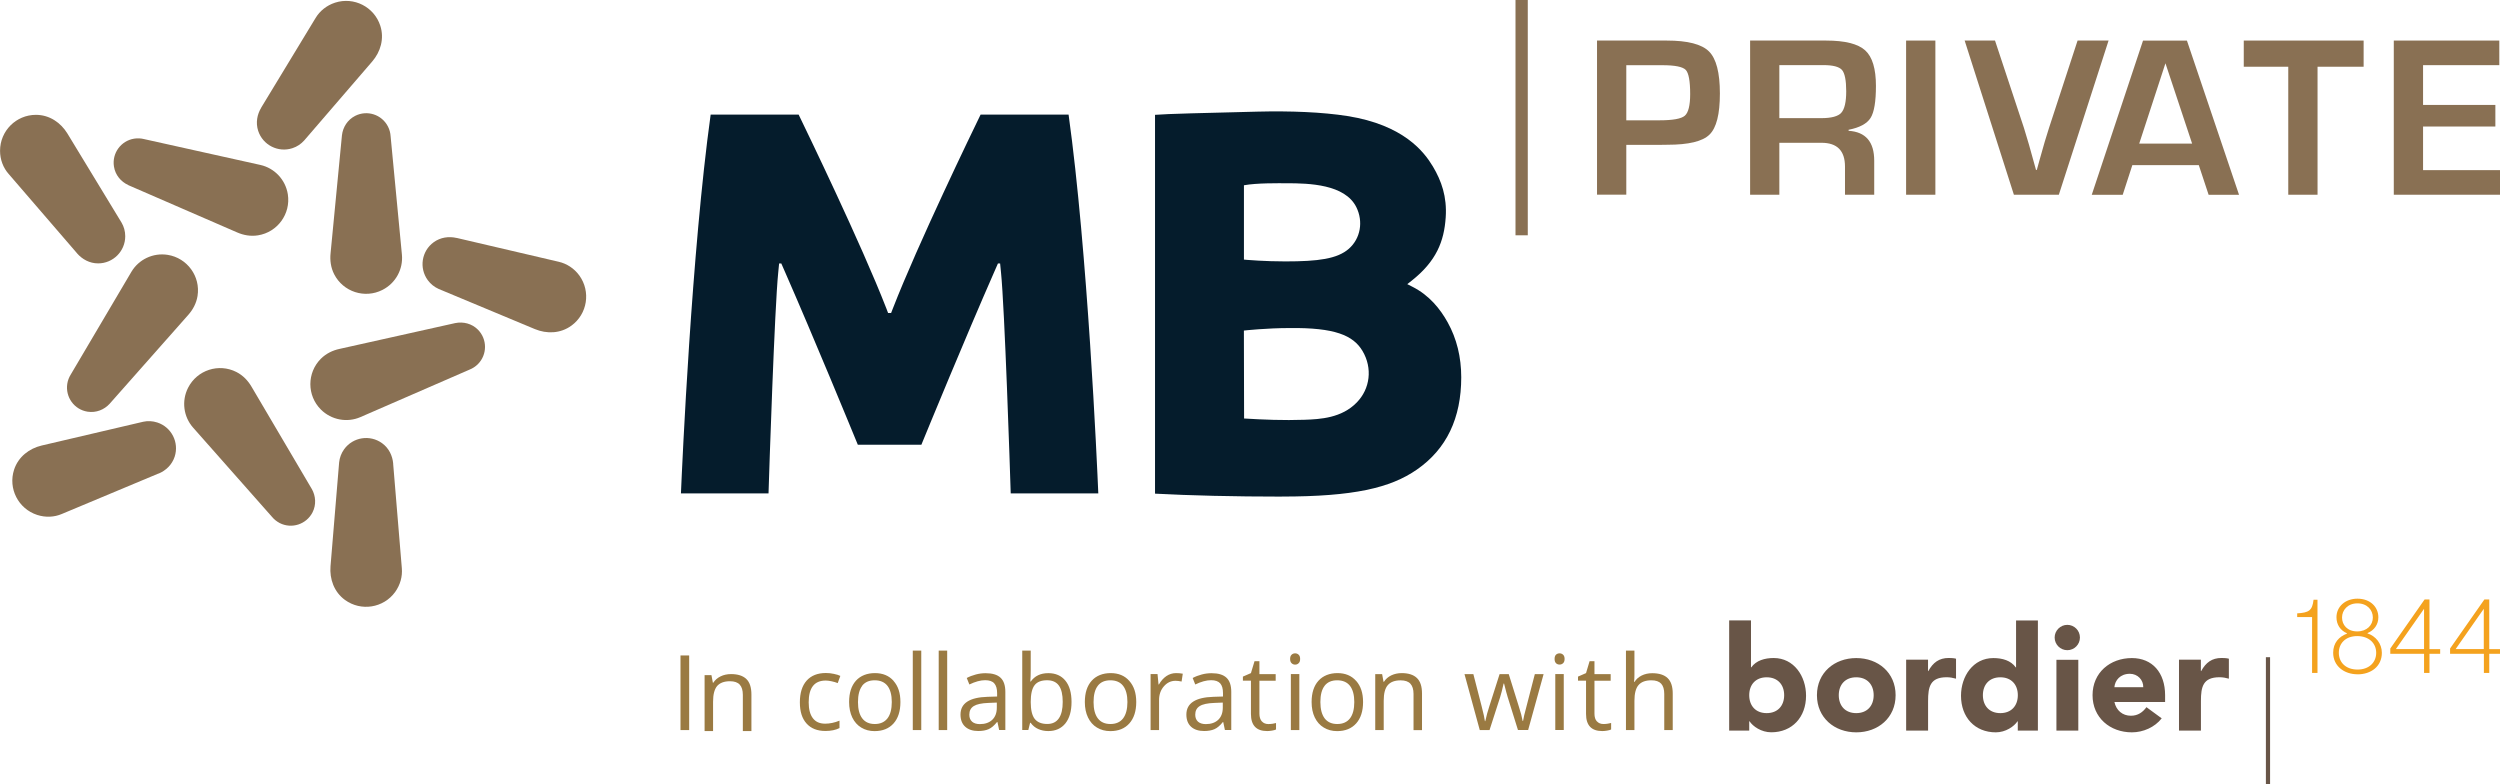
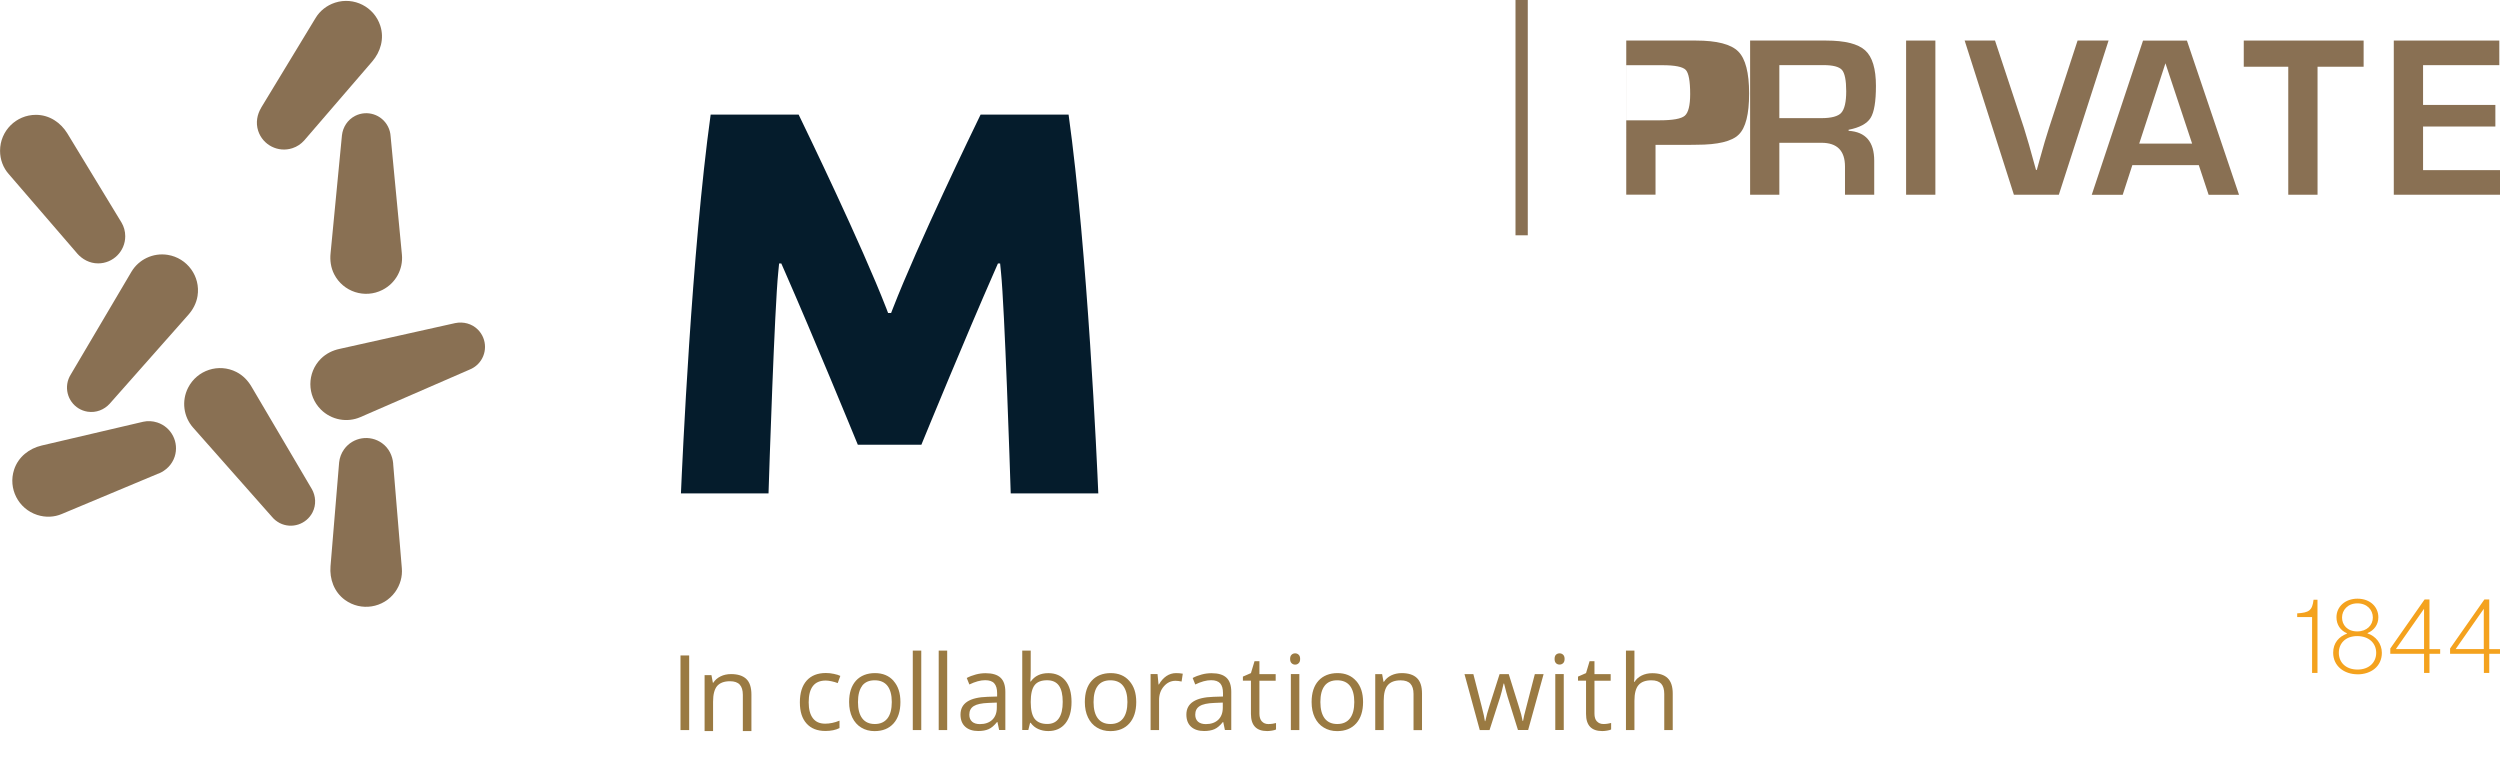
<svg xmlns="http://www.w3.org/2000/svg" id="Layer_2" data-name="Layer 2" viewBox="0 0 507.24 159.11">
  <defs>
    <style> .cls-1 { fill: #f4a21e; } .cls-2 { fill: #9a7a42; } .cls-3 { fill: #051c2c; } .cls-4 { fill: #685547; } .cls-5 { fill: #897053; } </style>
  </defs>
  <g id="Layer_1-2" data-name="Layer 1">
    <g>
-       <path class="cls-5" d="M329.96,24.41h6.76c2.69,0,4.4-.31,5.12-.93.72-.62,1.09-2.08,1.09-4.39,0-2.64-.3-4.28-.9-4.91-.61-.63-2.18-.95-4.71-.95h-7.35v11.19ZM324.03,39.51V8.23h14.16c4.23,0,7.09.74,8.56,2.21,1.48,1.47,2.21,4.32,2.21,8.53s-.7,6.97-2.11,8.34c-1.4,1.38-4.25,2.06-8.52,2.06l-1.37.02h-6.99v10.11h-5.94Z" />
+       <path class="cls-5" d="M329.96,24.41h6.76c2.69,0,4.4-.31,5.12-.93.72-.62,1.09-2.08,1.09-4.39,0-2.64-.3-4.28-.9-4.91-.61-.63-2.18-.95-4.71-.95h-7.35v11.19ZV8.23h14.16c4.23,0,7.09.74,8.56,2.21,1.48,1.47,2.21,4.32,2.21,8.53s-.7,6.97-2.11,8.34c-1.4,1.38-4.25,2.06-8.52,2.06l-1.37.02h-6.99v10.11h-5.94Z" />
      <path class="cls-5" d="M361.02,23.97h8.53c2.03,0,3.38-.36,4.04-1.09.66-.73,1-2.18,1-4.37s-.29-3.67-.86-4.32c-.58-.65-1.83-.98-3.77-.98h-8.94v10.75ZM355.09,39.51V8.23h15.42c3.84,0,6.48.67,7.93,1.99,1.46,1.33,2.18,3.73,2.18,7.22,0,3.16-.36,5.33-1.09,6.49-.73,1.16-2.22,1.96-4.46,2.4v.21c3.47.22,5.2,2.24,5.2,6.07v6.9h-5.93v-5.71c0-3.22-1.59-4.83-4.77-4.83h-8.55v10.54h-5.93Z" />
      <rect class="cls-5" x="386.74" y="8.23" width="5.94" height="31.28" />
      <path class="cls-5" d="M421.54,8.23h6.28l-10.09,31.28h-9.12l-9.99-31.28h6.16l5.87,17.72c.54,1.69,1.37,4.54,2.45,8.53h.16l.59-2.13c.73-2.66,1.36-4.78,1.88-6.37l5.8-17.74Z" />
      <path class="cls-5" d="M444.77,29.13l-5.41-16.29-5.32,16.29h10.73ZM446.14,33.51h-13.5l-1.95,6.01h-6.28l10.4-31.28h8.91l10.57,31.28h-6.17l-1.99-6.01Z" />
      <polygon class="cls-5" points="470.22 13.54 470.22 39.51 464.28 39.51 464.28 13.54 455.25 13.54 455.25 8.23 479.57 8.23 479.57 13.54 470.22 13.54" />
      <polygon class="cls-5" points="491.63 13.22 491.63 21.29 506.3 21.29 506.3 25.67 491.63 25.67 491.63 34.52 507.24 34.52 507.24 39.51 485.69 39.51 485.69 8.23 507.1 8.23 507.1 13.22 491.63 13.22" />
      <rect class="cls-5" x="307.49" width="2.49" height="47.74" />
-       <path class="cls-3" d="M261.04,37.18c-1.67,0-6.04-.07-8.65.41v15.08l.67.06s3.6.31,7.72.31c6.68,0,10.55-.51,12.9-2.57,2.36-2.08,2.97-5.51,1.51-8.45-2.32-4.63-9.54-4.84-14.14-4.84M252.42,84.91c3.86.24,8.04.41,12.23.26,3.26-.11,7.57-.36,10.62-3.5,2.74-2.79,3.23-6.99,1.19-10.44-1.89-3.21-5.67-4.78-14.83-4.67-4.63,0-9.1.49-9.25.51l.04,17.84ZM260.1,100.76c-9.66,0-18.69-.22-25.75-.6V23.3c2.45-.21,10.05-.38,20.8-.65,6.74-.17,13.18.1,18.22.89,11.42,1.81,15.58,7.26,17.37,10.26,1.72,2.89,2.87,6.11,2.59,10.28-.32,4.9-1.91,8.92-6.92,12.88l-.88.69,1,.51c3.48,1.75,5.69,4.53,7.2,7.25,1.83,3.29,2.75,7.04,2.75,11.13,0,8.29-2.97,14.56-9.02,18.75-5.36,3.72-12.83,5.46-27.38,5.46" />
      <path class="cls-3" d="M216.8,23.25h-17.84c-1.6,3.29-12.72,26.25-17.81,39.36l-.35.9h-.61l-.34-.9c-5.09-13.1-16.22-36.07-17.81-39.36h-17.85c-3.85,27.77-5.77,70.71-6.03,76.86h17.77c.16-5.15,1.23-37.55,1.97-44.83l.18-1.83h.44l.71,1.62c5.93,13.52,13.56,32.1,14.82,35.17h12.89c1.26-3.07,8.89-21.65,14.83-35.17l.71-1.62h.44l.18,1.83c.74,7.28,1.81,39.68,1.97,44.83h17.77c-.26-6.15-2.17-49.09-6.03-76.86" />
-       <path class="cls-5" d="M26.02,37.56s22.03,9.57,22.08,9.59c1.3.57,2.74.84,4.24.6,3.97-.63,6.68-4.36,6.06-8.33-.48-3.02-2.75-5.32-5.55-5.95-.05-.01-23.56-5.24-23.62-5.25-.63-.16-1.31-.2-2-.09-2.7.43-4.54,2.96-4.11,5.66.27,1.73,1.42,3.08,2.91,3.76" />
      <path class="cls-5" d="M53,21.85c-.83,1.37-1.15,3.05-.62,4.69.94,2.89,4.05,4.47,6.94,3.53.96-.31,1.76-.86,2.39-1.56.03-.04,13.77-15.98,13.8-16.02,1.7-1.97,2.5-4.64,1.65-7.27-1.24-3.83-5.35-5.92-9.18-4.68-1.71.56-3.09,1.68-3.95,3.11-.24.39-11,18.14-11.03,18.18" />
-       <path class="cls-5" d="M92.64,48.28c-1.56-.36-3.26-.14-4.65.87-2.46,1.79-2.99,5.23-1.2,7.69.59.81,1.37,1.41,2.22,1.79.05.02,19.47,8.12,19.51,8.14,2.4,1,5.19.93,7.42-.7,3.25-2.36,3.96-6.92,1.6-10.18-1.06-1.45-2.56-2.41-4.19-2.78-.45-.1-20.66-4.83-20.71-4.84" />
      <path class="cls-5" d="M79.78,94.08c-.14-1.6-.86-3.15-2.26-4.16-2.46-1.78-5.9-1.24-7.69,1.22-.59.82-.92,1.74-1.02,2.67,0,.05-1.75,21.02-1.75,21.08-.21,2.58.71,5.22,2.94,6.84,3.25,2.36,7.81,1.64,10.17-1.61,1.05-1.46,1.51-3.18,1.36-4.84-.04-.46-1.76-21.14-1.76-21.2" />
      <path class="cls-5" d="M32.18,96.09c1.48-.62,2.72-1.79,3.26-3.43.94-2.89-.64-6-3.53-6.94-.95-.31-1.93-.35-2.85-.15-.05,0-20.54,4.81-20.59,4.82-2.52.59-4.75,2.28-5.61,4.9-1.25,3.83.85,7.93,4.67,9.18,1.71.56,3.49.47,5.02-.19.43-.18,19.57-8.19,19.62-8.21" />
      <path class="cls-5" d="M15.63,51.4c1.06,1.21,2.55,2.04,4.28,2.04,3.04,0,5.5-2.47,5.5-5.51,0-1.01-.27-1.95-.74-2.75-.03-.05-10.95-18.03-10.98-18.07-1.35-2.22-3.64-3.81-6.4-3.81-4.02,0-7.28,3.26-7.28,7.29,0,1.8.64,3.46,1.75,4.71.3.35,13.86,16.07,13.89,16.11" />
      <path class="cls-5" d="M69.38,27.45c0,.05-2.3,23.91-2.31,23.96-.14,1.41.04,2.87.73,4.23,1.83,3.58,6.21,5.01,9.8,3.18,2.73-1.39,4.21-4.25,3.95-7.12,0-.06-2.3-24.03-2.3-24.08-.04-.66-.21-1.31-.53-1.94-1.24-2.44-4.22-3.41-6.66-2.17-1.56.8-2.49,2.31-2.68,3.93" />
      <path class="cls-5" d="M92.38,65.55c-.05.01-23.45,5.22-23.49,5.24-1.39.3-2.71.93-3.79,2-2.84,2.85-2.84,7.46,0,10.3,2.17,2.16,5.36,2.69,8,1.55.05-.02,22.13-9.62,22.18-9.65.61-.24,1.18-.61,1.68-1.1,1.93-1.94,1.93-5.07,0-7.01-1.24-1.24-2.97-1.65-4.57-1.33" />
      <path class="cls-5" d="M63.26,99.21s-12.19-20.69-12.22-20.74c-.72-1.23-1.72-2.3-3.07-2.99-3.59-1.83-7.97-.4-9.8,3.18-1.39,2.72-.91,5.92.99,8.08.04.04,15.98,18.09,16.02,18.12.42.51.94.93,1.56,1.26,2.44,1.25,5.42.27,6.67-2.16.79-1.56.66-3.33-.15-4.76" />
      <path class="cls-5" d="M22.24,81.93s15.92-17.99,15.95-18.03c.94-1.06,1.65-2.35,1.89-3.85.63-3.97-2.08-7.7-6.05-8.34-3.01-.48-5.91.97-7.37,3.44-.03.05-12.27,20.78-12.3,20.83-.35.56-.6,1.19-.71,1.88-.42,2.71,1.41,5.25,4.12,5.67,1.73.27,3.37-.4,4.47-1.6" />
      <path class="cls-1" d="M498.29,131.62l5.62-8.04h.04v8.11h-5.67v-.07ZM503.96,136.54h1.1v-3.88h2.18v-.96h-2.18v-10.07h-.99l-6.96,9.95v1.08h6.86v3.88ZM486.16,131.62l5.63-8.04h.04v8.11h-5.67v-.07ZM491.83,136.54h1.1v-3.88h2.17v-.96h-2.17v-10.07h-.99l-6.96,9.95v1.08h6.85v3.88ZM478.27,128.11c-2.03,0-3.08-1.33-3.08-2.82s1.14-2.87,3.12-2.87,3.13,1.34,3.13,2.87-1.19,2.82-3.17,2.82M478.34,135.85c-2.42,0-3.8-1.48-3.8-3.4s1.36-3.39,3.73-3.39,3.85,1.44,3.85,3.39-1.44,3.4-3.79,3.4M478.34,136.82c2.71,0,4.93-1.59,4.93-4.37,0-1.88-1.27-3.41-2.91-3.93v-.07c1.34-.56,2.2-1.71,2.2-3.21,0-2.05-1.6-3.77-4.25-3.77-2.44,0-4.25,1.59-4.25,3.77,0,1.51.8,2.68,2.13,3.25v.07c-1.63.61-2.8,1.88-2.8,3.88,0,2.69,2.22,4.37,4.94,4.37M469.11,136.54h1.1v-14.85h-.8c-.26,2.2-.93,2.61-3.32,2.76v.75h3.02v11.33Z" />
-       <path class="cls-4" d="M459.74,159.11h.85v-25.77h-.85v25.77ZM442.12,148.23h4.44v-6c0-2.87.41-4.82,3.78-4.82.65,0,1.27.12,1.89.29v-4.05c-.42-.12-.98-.15-1.48-.15-1.96,0-3.19.92-4.14,2.66h-.06v-2.31h-4.44v14.36ZM429,139.43c.12-1.39,1.18-2.72,3.14-2.72,1.59,0,2.75,1.25,2.72,2.72h-5.85ZM435.51,143.48c-.74,1.01-1.71,1.74-3.16,1.74-1.71,0-2.98-1.09-3.34-2.78h10.28v-1.39c0-4.57-2.6-7.53-6.74-7.53-4.43,0-7.98,2.96-7.98,7.53s3.55,7.54,7.98,7.54c2.3,0,4.64-1.03,6.05-2.84l-3.1-2.27ZM416.88,129.35c0,1.42,1.16,2.57,2.57,2.57s2.56-1.15,2.56-2.57-1.15-2.57-2.56-2.57-2.57,1.16-2.57,2.57M417.24,148.23h4.44v-14.36h-4.44v14.36ZM409.41,141.05c0,2.16-1.33,3.64-3.55,3.64s-3.54-1.48-3.54-3.64,1.33-3.63,3.54-3.63,3.55,1.47,3.55,3.63M413.48,125.89h-4.43v9.52h-.06c-1-1.4-2.72-1.89-4.55-1.89-4.08,0-6.56,3.66-6.56,7.65,0,4.35,2.81,7.42,7.06,7.42,2.01,0,3.73-1.21,4.4-2.24h.06v1.89h4.08v-22.34ZM386.76,148.23h4.44v-6c0-2.87.41-4.82,3.78-4.82.64,0,1.27.12,1.89.29v-4.05c-.42-.12-.98-.15-1.48-.15-1.95,0-3.19.92-4.14,2.66h-.06v-2.31h-4.44v14.36ZM373.08,141.05c0-2.16,1.33-3.63,3.54-3.63s3.54,1.47,3.54,3.63-1.32,3.64-3.54,3.64-3.54-1.48-3.54-3.64M368.65,141.05c0,4.58,3.55,7.54,7.98,7.54s7.98-2.95,7.98-7.54-3.55-7.53-7.98-7.53-7.98,2.96-7.98,7.53M354.91,141.05c0-2.16,1.33-3.63,3.54-3.63s3.55,1.47,3.55,3.63-1.33,3.64-3.55,3.64-3.54-1.48-3.54-3.64M350.83,148.23h4.08v-1.89h.06c.68,1.04,2.39,2.24,4.41,2.24,4.25,0,7.06-3.07,7.06-7.42,0-3.99-2.48-7.65-6.56-7.65-1.83,0-3.55.5-4.55,1.89h-.06v-9.52h-4.43v22.34Z" />
      <path class="cls-2" d="M339.39,148.13v-7.41c0-1.44-.35-2.48-1.04-3.14-.69-.66-1.73-.99-3.12-.99-.8,0-1.51.16-2.14.47-.63.32-1.11.74-1.45,1.29h-.1c.06-.39.08-.88.08-1.46v-4.88h-1.72v16.12h1.72v-5.93c0-1.48.27-2.55.82-3.19.55-.65,1.42-.98,2.62-.98.9,0,1.56.23,1.98.68.42.46.63,1.15.63,2.08v7.34h1.72ZM324,146.37c-.33-.36-.49-.89-.49-1.57v-6.68h3.29v-1.34h-3.29v-2.63h-.99l-.72,2.42-1.63.71v.83h1.63v6.75c0,2.32,1.1,3.47,3.29,3.47.29,0,.62-.03.98-.09.36-.06.63-.13.82-.23v-1.32c-.17.05-.39.1-.68.14-.28.05-.58.07-.88.07-.56,0-1.01-.19-1.33-.55M315.71,134.56c.19.19.44.28.72.28s.51-.09.72-.28c.2-.19.3-.48.3-.86s-.1-.67-.3-.86c-.21-.19-.44-.28-.72-.28s-.53.09-.72.27c-.2.19-.29.47-.29.87s.1.67.29.86M317.28,136.77h-1.72v11.35h1.72v-11.35ZM310.05,148.13l3.14-11.35h-1.78c-1.32,5.06-2.04,7.84-2.16,8.36-.12.52-.2.9-.23,1.15h-.08c-.14-.81-.4-1.81-.79-2.99l-2.03-6.52h-1.86l-2.08,6.52c-.12.37-.27.86-.45,1.49-.17.62-.29,1.14-.37,1.53h-.08c-.06-.52-.27-1.52-.66-3.02-.38-1.5-.94-3.66-1.68-6.52h-1.8l3.1,11.35h1.98l2.14-6.64c.21-.66.45-1.59.72-2.8h.09c.36,1.45.61,2.37.74,2.77l2.08,6.66h2.04Z" />
      <path class="cls-2" d="M288.52,148.13v-7.41c0-1.45-.34-2.5-1.04-3.16-.69-.66-1.72-.99-3.08-.99-.78,0-1.49.16-2.12.46-.63.31-1.13.74-1.48,1.3h-.09l-.28-1.55h-1.4v11.35h1.72v-5.95c0-1.48.27-2.53.83-3.17.56-.65,1.42-.97,2.61-.97.9,0,1.56.23,1.98.69.42.46.63,1.15.63,2.07v7.34h1.72ZM268.76,139.14c.57-.74,1.42-1.11,2.55-1.11s2,.37,2.59,1.12c.58.75.88,1.85.88,3.29s-.29,2.56-.88,3.32c-.58.75-1.44,1.14-2.57,1.14s-1.97-.38-2.56-1.14c-.57-.76-.87-1.86-.87-3.31s.28-2.56.86-3.3M275.15,138.15c-.94-1.06-2.2-1.58-3.78-1.58s-2.93.52-3.86,1.55c-.93,1.03-1.39,2.47-1.39,4.32,0,1.2.21,2.24.64,3.13.43.89,1.04,1.58,1.83,2.05.79.48,1.69.72,2.7.72,1.65,0,2.93-.52,3.87-1.56.93-1.04,1.4-2.49,1.4-4.34s-.47-3.23-1.4-4.29M262.06,134.56c.19.19.43.29.72.29s.52-.1.71-.29c.21-.19.3-.47.3-.86s-.1-.68-.3-.86c-.2-.19-.44-.28-.71-.28s-.53.09-.72.28c-.2.18-.3.47-.3.86s.1.67.3.86M263.63,136.77h-1.72v11.36h1.72v-11.36ZM256.02,146.37c-.32-.36-.49-.89-.49-1.57v-6.68h3.3v-1.34h-3.3v-2.63h-.99l-.73,2.42-1.63.71v.83h1.63v6.75c0,2.32,1.1,3.47,3.29,3.47.29,0,.62-.03.98-.09.36-.06.63-.13.82-.23v-1.31c-.17.05-.39.1-.67.14-.28.04-.58.07-.88.07-.56,0-1.01-.19-1.33-.55M243.08,146.43c-.37-.33-.57-.8-.57-1.42,0-.8.3-1.37.91-1.75.6-.38,1.59-.59,2.96-.64l1.72-.07v1.02c0,1.06-.31,1.88-.92,2.47-.61.58-1.45.88-2.52.88-.68,0-1.21-.17-1.58-.49M249.82,148.13v-7.74c0-1.33-.33-2.29-.98-2.89-.65-.61-1.65-.91-3.01-.91-.67,0-1.34.08-2,.26-.67.18-1.28.41-1.84.71l.52,1.32c1.2-.58,2.26-.87,3.22-.87.84,0,1.45.21,1.84.64.38.43.57,1.08.57,1.97v.7l-1.93.06c-3.67.11-5.5,1.31-5.5,3.6,0,1.07.32,1.89.95,2.47.64.58,1.52.87,2.65.87.84,0,1.55-.13,2.11-.38.56-.25,1.13-.73,1.69-1.44h.08l.34,1.62h1.28ZM236.66,137.17c-.59.4-1.1.97-1.52,1.71h-.08l-.2-2.11h-1.41v11.35h1.72v-6.09c0-1.11.33-2.04.98-2.78.65-.75,1.44-1.12,2.35-1.12.36,0,.77.05,1.24.15l.24-1.59c-.4-.08-.86-.12-1.36-.12-.71,0-1.36.2-1.96.6M222.74,139.14c.57-.74,1.42-1.11,2.55-1.11s2,.37,2.58,1.12c.58.75.88,1.85.88,3.29s-.3,2.56-.88,3.32c-.58.75-1.43,1.14-2.56,1.14s-1.98-.38-2.56-1.14c-.58-.76-.87-1.86-.87-3.31s.28-2.56.86-3.3M229.13,138.15c-.93-1.06-2.2-1.58-3.78-1.58s-2.93.52-3.85,1.55c-.93,1.03-1.39,2.47-1.39,4.32,0,1.2.21,2.24.64,3.13.43.89,1.03,1.58,1.82,2.05.79.48,1.69.72,2.71.72,1.64,0,2.93-.52,3.86-1.56.93-1.04,1.4-2.49,1.4-4.34s-.47-3.23-1.41-4.29M214.85,139.11c.52.73.77,1.83.77,3.3s-.25,2.55-.77,3.32c-.52.77-1.31,1.16-2.36,1.16-1.17,0-2.02-.35-2.56-1.04-.53-.69-.8-1.82-.8-3.42s.26-2.73.78-3.4c.51-.67,1.36-1.01,2.54-1.01,1.08,0,1.88.36,2.4,1.09M209.13,138.28h-.08c.05-.7.08-1.48.08-2.36v-3.92h-1.72v16.12h1.23l.36-1.46h.12c.41.57.93.99,1.54,1.26.61.27,1.29.41,2.03.41,1.48,0,2.63-.52,3.47-1.55.83-1.04,1.25-2.49,1.25-4.35s-.41-3.3-1.24-4.32c-.82-1.01-1.98-1.53-3.47-1.53-1.57,0-2.76.57-3.56,1.7M197.24,146.43c-.38-.33-.57-.8-.57-1.42,0-.8.3-1.37.9-1.75.61-.38,1.59-.59,2.96-.64l1.72-.07v1.02c0,1.06-.31,1.88-.92,2.47-.61.58-1.45.88-2.52.88-.68,0-1.2-.17-1.58-.49M203.98,148.13v-7.74c0-1.33-.33-2.29-.98-2.89-.65-.61-1.66-.91-3.01-.91-.67,0-1.34.08-2,.26-.67.18-1.28.41-1.84.71l.53,1.32c1.19-.58,2.26-.87,3.21-.87.84,0,1.46.21,1.84.64.38.43.58,1.08.58,1.97v.7l-1.94.06c-3.66.11-5.49,1.31-5.49,3.6,0,1.07.32,1.89.96,2.47.64.58,1.52.87,2.65.87.84,0,1.54-.13,2.1-.38.57-.25,1.13-.73,1.7-1.44h.09l.34,1.62h1.28ZM192.18,132.01h-1.72v16.12h1.72v-16.12ZM186.92,132.01h-1.72v16.12h1.72v-16.12ZM174.92,139.14c.58-.74,1.42-1.11,2.55-1.11s2,.37,2.59,1.12c.58.75.88,1.85.88,3.29s-.29,2.56-.88,3.32c-.59.75-1.44,1.14-2.56,1.14s-1.97-.38-2.55-1.14c-.58-.76-.87-1.86-.87-3.31s.29-2.56.86-3.3M181.31,138.15c-.94-1.06-2.2-1.58-3.79-1.58s-2.93.52-3.86,1.55c-.92,1.03-1.38,2.47-1.38,4.32,0,1.2.22,2.24.64,3.13.43.89,1.04,1.58,1.82,2.05.79.48,1.69.72,2.7.72,1.64,0,2.93-.52,3.86-1.56.93-1.04,1.39-2.49,1.39-4.34s-.46-3.23-1.4-4.29M170.33,147.74v-1.52c-1,.41-1.97.61-2.91.61-1.11,0-1.94-.37-2.5-1.12-.56-.74-.84-1.81-.84-3.21,0-2.95,1.15-4.42,3.46-4.42.35,0,.74.05,1.19.15.45.09.86.22,1.24.37l.53-1.46c-.31-.16-.74-.3-1.29-.41-.54-.12-1.08-.18-1.64-.18-1.69,0-2.99.52-3.91,1.55-.92,1.04-1.37,2.5-1.37,4.4s.45,3.28,1.35,4.29c.9,1.01,2.18,1.52,3.82,1.52,1.15,0,2.1-.2,2.87-.59" />
      <rect class="cls-2" x="138.07" y="132.99" width="1.76" height="15.14" />
      <path class="cls-2" d="M152.46,148.34v-7.41c0-1.45-.34-2.51-1.04-3.17-.69-.66-1.72-.99-3.09-.99-.78,0-1.49.15-2.12.46-.64.31-1.13.74-1.49,1.3h-.08l-.29-1.55h-1.39v11.35h1.72v-5.96c0-1.48.28-2.53.82-3.18.56-.64,1.43-.97,2.61-.97.9,0,1.56.23,1.98.69.42.46.63,1.15.63,2.07v7.35h1.72Z" />
    </g>
  </g>
</svg>